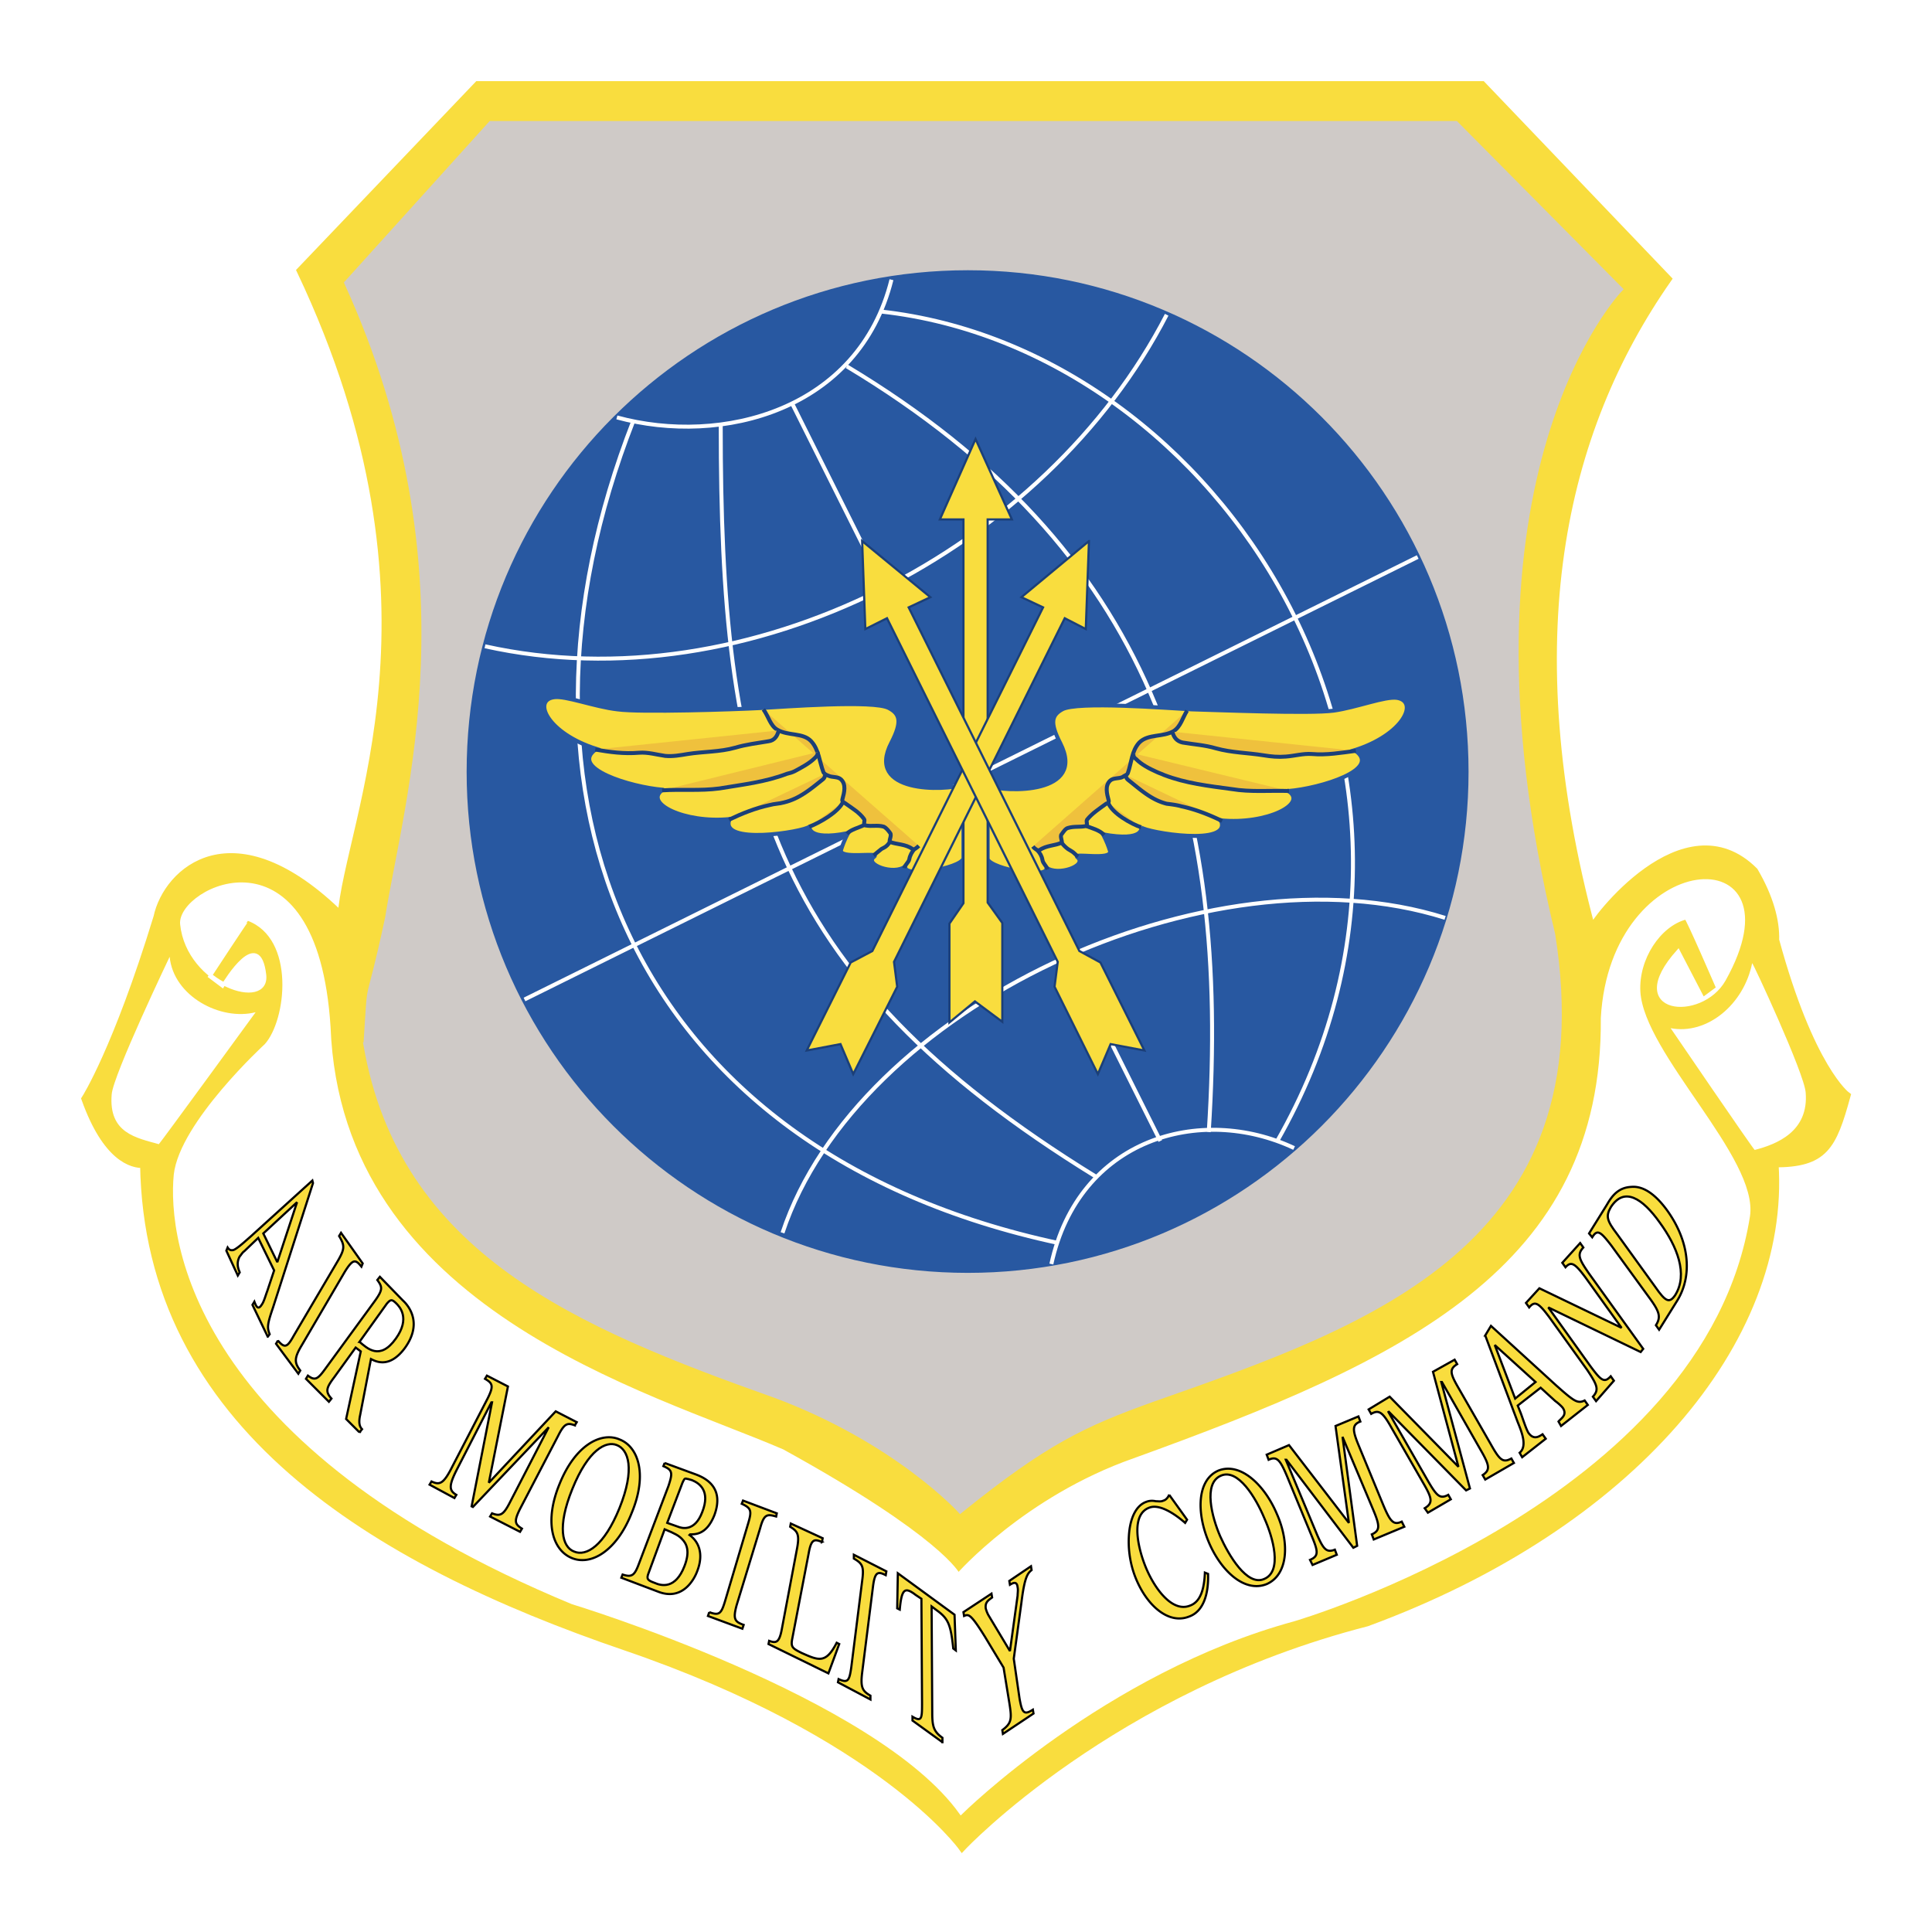
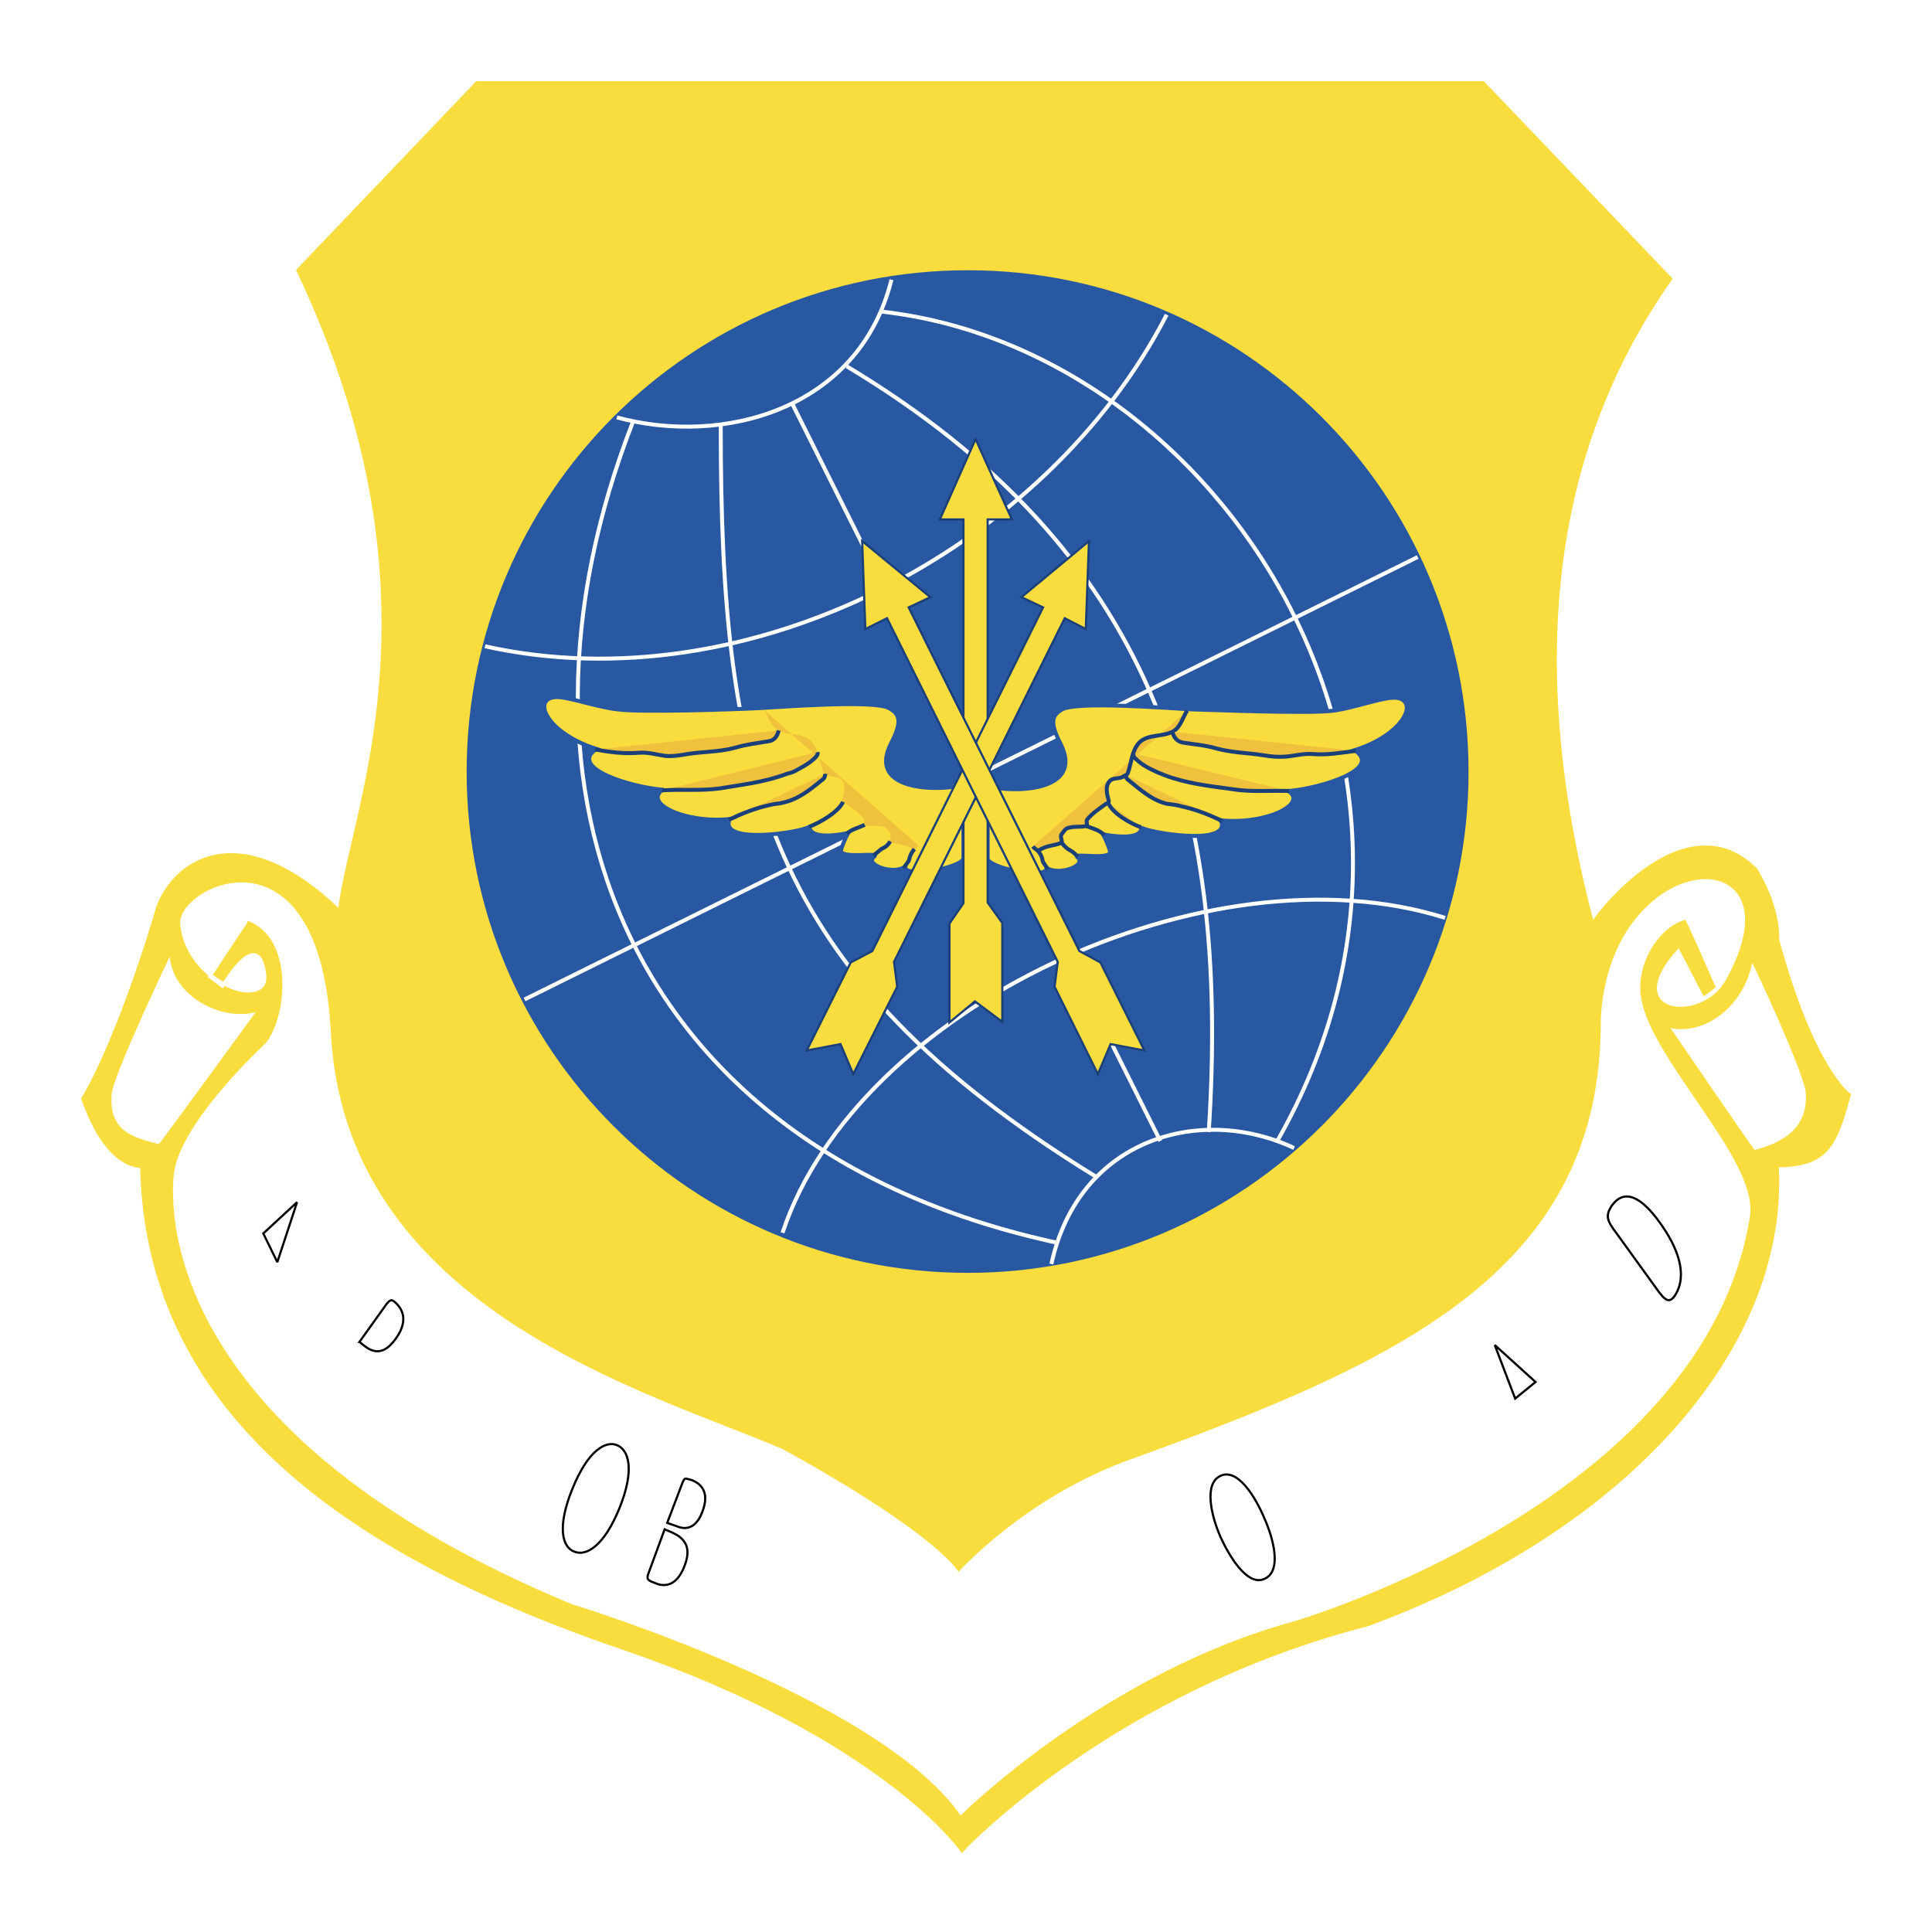
<svg xmlns="http://www.w3.org/2000/svg" width="2500" height="2500" viewBox="0 0 192.756 192.756">
  <path fill="#fff" d="M0 192.756h192.756V0H0v192.756z" />
  <path d="M158.797 92.784c-7.818-29.068-3.053-49.741 7.562-64.943L147.863 8.504H47.69l-17.671 18.51c15.827 33.394 4.704 55.02 4.069 64.434-10.87-10.749-17.417-4.452-18.37.064-4.068 13.294-7.183 18.127-7.183 18.127 2.099 5.853 4.64 6.553 5.848 6.488.382 25.952 22.882 39.564 48.053 48.151 25.488 8.714 33.561 19.973 33.561 19.973s14.872-15.838 40.36-22.39c26.314-9.668 41.889-28.114 40.68-45.797 4.959 0 5.785-1.654 7.184-6.743 0 0-3.623-2.671-7.119-15.521.062-1.908-.572-4.262-2.098-6.87-6.992-6.995-16.018 5.091-16.207 5.854z" fill-rule="evenodd" clip-rule="evenodd" fill="#f9dd3e" stroke="#f9dd3e" stroke-width=".812" stroke-miterlimit="2.613" />
  <path d="M166.678 102.58c3.621.7 7.309-2.354 8.135-6.488.064-.063 5.213 11.004 5.34 12.912.318 3.88-2.861 5.152-5.084 5.726-.065.062-8.391-12.15-8.391-12.15zM25.506 100.99c-3.495.89-8.199-1.591-8.58-5.534 0 0-5.657 11.831-5.784 13.739-.318 3.88 2.479 4.325 4.703 4.961.064 0 9.661-13.166 9.661-13.166z" fill-rule="evenodd" clip-rule="evenodd" fill="#fff" />
-   <path d="M36.503 104.234c3.559 20.607 21.102 27.986 40.806 34.983 12.141 4.517 18.497 11.514 18.497 11.514 8.516-6.87 12.331-8.651 19.258-11.131 21.549-7.57 44.748-15.584 39.855-46.372-11.125-46.051 6.736-64.371 6.736-64.371l-16.4-16.537H48.961L34.596 28.222c13.094 28.815 5.911 51.65 4.068 63.354-2.161 10.113-1.653 4.834-2.161 12.658z" fill-rule="evenodd" clip-rule="evenodd" fill="#cfcac7" stroke="#cfcac7" stroke-width=".487" stroke-miterlimit="2.613" />
  <path d="M171.381 98.573s-3.051-7.061-3.178-6.997c-2.67.699-4.895 4.071-4.705 7.378.383 6.297 11.824 16.665 10.934 22.39-4.514 28.369-45.383 40.265-45.383 40.265-18.941 5.151-33.18 19.272-33.18 19.272-8.39-11.768-38.772-20.99-38.772-20.99-37.755-15.647-40.235-36.193-39.599-42.681.572-5.153 9.026-12.913 9.026-12.913 2.224-2.417 3.177-10.749-1.78-12.594-.064 0-3.813 5.725-3.813 5.725l1.271.955c.318-.51 3.623-5.98 4.195-1.146.445 3.562-7.627 1.018-8.263-5.025-.381-3.499 13.348-10.496 14.683 10.241 1.081 28.305 31.845 36.51 45.256 42.299 15.827 8.715 17.543 12.34 17.543 12.34s6.674-7.633 17.543-11.449c27.078-9.797 46.908-19.02 46.717-44.08.955-17.047 20.086-18.001 12.143-3.816-2.289 4.071-10.17 3.371-4.578-2.863l2.479 4.771 1.461-1.082z" fill-rule="evenodd" clip-rule="evenodd" fill="#fff" stroke="#fff" stroke-width=".325" stroke-miterlimit="2.613" />
  <path d="M96.569 126.751c27.394 0 49.705-22.327 49.705-49.742 0-27.542-22.311-49.804-49.705-49.804-27.523 0-49.769 22.262-49.769 49.804 0 27.415 22.246 49.742 49.769 49.742z" fill-rule="evenodd" clip-rule="evenodd" fill="#2858a1" stroke="#2858a1" stroke-width=".487" stroke-miterlimit="2.613" />
  <path d="M52.33 99.719l89.114-44.145M61.546 41.645c10.488 2.861 24.154-.7 27.395-13.74m27.459 3.498c-12.014 23.344-41.698 38.928-68.012 33.076m29.684 58.519c7.438-22.454 42.524-38.865 66.106-31.422M79.089 40.371l36.675 73.467m-10.869 12.277c2.734-12.531 14.875-15.966 24.217-11.577m-1.716-.636c21.355-37.338-5.721-79.064-39.473-82.817m32.673 81.863c2.16-33.394-5.721-58.138-36.104-76.393m24.854 80.845C76.293 97.046 71.907 77.582 71.907 42.47m-8.708-.508c-14.62 37.274-.318 72.895 42.397 82.055" fill="none" stroke="#fff" stroke-width=".395" stroke-miterlimit="2.613" />
  <path d="M98.539 78.409c1.842.636 9.852.89 7.246-4.262-1.082-2.1-.826-2.799.191-3.371 1.461-.827 10.488-.127 12.902 0 2.414.064 11.822.445 14.174.127 2.289-.318 5.148-1.463 6.355-1.272 2.162.382.572 3.689-4.258 5.216 2.861 1.908-3.432 3.816-6.611 4.071 0 0-.062-.064 0 0 1.973 1.272-2.16 3.371-6.736 2.926 0 0 0-.064 0 0 1.207 2.671-7.438 1.208-7.945.699 0 0 .381 1.463-3.814.7 0 0 .383.636.699 1.654.254 1.017-3.877.127-3.242.636 1.018.827-1.969 1.908-3.113 1.018.381 1.208-5.402.19-5.848-.827v-7.315z" fill-rule="evenodd" clip-rule="evenodd" fill="#f9dd3e" stroke="#2858a1" stroke-width=".395" stroke-miterlimit="2.613" />
  <path d="M118.434 70.903c-.445.7-.635 1.59-1.334 2.036-1.08.636-2.543.254-3.434 1.145-.762.826-.762 1.971-1.143 3.053-.064.19-.383.254-.51.381-.381.191-.953.064-1.271.382-.508.509-.316 1.271-.127 1.972.064.191-.189.318-.254.318-.699.509-1.398.954-1.906 1.59-.127.191.127.572-.127.636-.572.127-1.145 0-1.779.191-.256.063-.445.382-.637.636-.189.191.127.763 0 .827-.635.318-1.525.255-2.225.763-.127.064-.445-.127-.637-.381l15.384-13.549z" fill-rule="evenodd" clip-rule="evenodd" fill="#efc13d" />
  <path d="M118.434 70.903c-.445.7-.635 1.59-1.334 2.036-1.08.636-2.543.254-3.434 1.145-.762.826-.762 1.971-1.143 3.053-.064.19-.383.254-.51.381-.381.191-.953.064-1.271.382-.508.509-.316 1.271-.127 1.972.064.191-.189.318-.254.318-.699.509-1.398.954-1.906 1.59-.127.191.127.572-.127.636-.572.127-1.145 0-1.779.191-.256.063-.445.382-.637.636-.189.191.127.763 0 .827-.635.318-1.525.255-2.225.763-.127.064-.445-.127-.637-.381" fill="none" stroke="#1b3f78" stroke-width=".395" stroke-miterlimit="2.613" />
  <path d="M105.912 84.07c.191.255.381.445.637.636.127.064.189.127.316.191.254.127.445.382.699.571l-1.652-1.398z" fill-rule="evenodd" clip-rule="evenodd" fill="#efc13d" />
  <path d="M105.912 84.07c.191.255.381.445.637.636.127.064.189.127.316.191.254.127.445.382.699.571" fill="none" stroke="#1b3f78" stroke-width=".395" stroke-miterlimit="2.613" />
  <path d="M108.391 82.416c.637.255 1.271.382 1.781.891l-1.781-.891z" fill-rule="evenodd" clip-rule="evenodd" fill="#efc13d" />
  <path d="M108.391 82.416c.637.255 1.271.382 1.781.891" fill="none" stroke="#1b3f78" stroke-width=".395" stroke-miterlimit="2.613" />
  <path d="M110.553 80.063c.381 1.081 2.352 2.162 3.305 2.48l-3.305-2.48z" fill-rule="evenodd" clip-rule="evenodd" fill="#efc13d" />
  <path d="M110.553 80.063c.381 1.081 2.352 2.162 3.305 2.48" fill="none" stroke="#1b3f78" stroke-width=".395" stroke-miterlimit="2.613" />
  <path d="M112.332 77.327a.58.58 0 0 0 .254.509c1.207.954 2.289 1.972 3.814 2.354.508.063 1.016.127 1.461.254 1.463.318 2.734.827 4.068 1.463l-9.597-4.58z" fill-rule="evenodd" clip-rule="evenodd" fill="#efc13d" />
  <path d="M112.332 77.327a.58.58 0 0 0 .254.509c1.207.954 2.289 1.972 3.814 2.354.508.063 1.016.127 1.461.254 1.463.318 2.734.827 4.068 1.463" fill="none" stroke="#1b3f78" stroke-width=".395" stroke-miterlimit="2.613" />
  <path d="M113.096 75.165c-.064.254.062.445.254.572.572.573 1.334.954 2.033 1.271.254.128.508.191.764.318 2.16.827 4.385 1.082 6.736 1.4 1.906.318 3.814.127 5.721.191l-15.508-3.752z" fill-rule="evenodd" clip-rule="evenodd" fill="#efc13d" />
  <path d="M113.096 75.165c-.064.254.062.445.254.572.572.573 1.334.954 2.033 1.271.254.128.508.191.764.318 2.16.827 4.385 1.082 6.736 1.4 1.906.318 3.814.127 5.721.191" fill="none" stroke="#1b3f78" stroke-width=".395" stroke-miterlimit="2.613" />
  <path d="M116.973 73.002c.127.573.443.954 1.016 1.082 1.145.19 2.225.254 3.305.572 1.59.445 3.18.445 4.77.7.762.127 1.461.19 2.223.127.891-.064 1.717-.318 2.607-.255 1.461.127 2.924-.127 4.385-.318l-18.306-1.908z" fill-rule="evenodd" clip-rule="evenodd" fill="#efc13d" />
  <path d="M116.973 73.002c.127.573.443.954 1.016 1.082 1.145.19 2.225.254 3.305.572 1.59.445 3.18.445 4.77.7.762.127 1.461.19 2.223.127.891-.064 1.717-.318 2.607-.255 1.461.127 2.924-.127 4.385-.318" fill="none" stroke="#1b3f78" stroke-width=".395" stroke-miterlimit="2.613" />
-   <path d="M103.496 84.833c.254.255.445.573.508.954.064.382.383.573.51.954l-1.018-1.908z" fill-rule="evenodd" clip-rule="evenodd" fill="#efc13d" />
  <path d="M103.496 84.833c.254.255.445.573.508.954.064.382.383.573.51.954" fill="none" stroke="#1b3f78" stroke-width=".395" stroke-miterlimit="2.613" />
  <path d="M96.124 78.282c-1.844.636-9.852.89-7.183-4.198 1.081-2.1.827-2.863-.254-3.435-1.462-.827-10.488-.128-12.903 0-2.415.127-11.886.445-14.174.127-2.288-.255-5.212-1.399-6.356-1.209-2.162.318-.573 3.625 4.258 5.152-2.86 1.908 3.432 3.816 6.611 4.07 0 0 .063 0 0 0-1.971 1.336 2.161 3.372 6.674 2.926 0 0 .063-.063 0 0-1.145 2.672 7.436 1.273 7.945.764.063-.064-.318 1.463 3.877.636 0 0-.381.636-.699 1.654-.318 1.017 3.941.189 3.305.698-1.08.765 1.971 1.908 3.115.955-.382 1.208 5.402.255 5.784-.763v-7.377z" fill-rule="evenodd" clip-rule="evenodd" fill="#f9dd3e" stroke="#2858a1" stroke-width=".395" stroke-miterlimit="2.613" />
  <path d="M76.165 70.776c.509.7.7 1.654 1.399 2.035 1.08.636 2.542.254 3.369 1.145.762.827.826 2.036 1.207 3.053.063.191.317.318.509.382.381.191.953.064 1.271.382.509.509.318 1.271.127 1.972-.064.19.127.318.254.381.7.509 1.399.891 1.907 1.59.127.128-.127.509.127.636.636.128 1.208-.063 1.844.128.254.127.445.381.635.636.191.254-.19.827 0 .89.636.255 1.526.191 2.225.7.127.127.445-.127.635-.318L76.165 70.776z" fill-rule="evenodd" clip-rule="evenodd" fill="#efc13d" />
-   <path d="M76.165 70.776c.509.7.7 1.654 1.399 2.035 1.08.636 2.542.254 3.369 1.145.762.827.826 2.036 1.207 3.053.063.191.317.318.509.382.381.191.953.064 1.271.382.509.509.318 1.271.127 1.972-.064.19.127.318.254.381.7.509 1.399.891 1.907 1.59.127.128-.127.509.127.636.636.128 1.208-.063 1.844.128.254.127.445.381.635.636.191.254-.19.827 0 .89.636.255 1.526.191 2.225.7.127.127.445-.127.635-.318" fill="none" stroke="#1b3f78" stroke-width=".395" stroke-miterlimit="2.613" />
  <path d="M88.814 83.943c-.19.318-.381.509-.635.636-.128.063-.255.127-.318.191-.255.189-.445.381-.699.571l1.652-1.398z" fill-rule="evenodd" clip-rule="evenodd" fill="#efc13d" />
  <path d="M88.814 83.943c-.19.318-.381.509-.635.636-.128.063-.255.127-.318.191-.255.189-.445.381-.699.571" fill="none" stroke="#1b3f78" stroke-width=".395" stroke-miterlimit="2.613" />
  <path d="M86.272 82.289c-.636.318-1.335.445-1.78.89l1.78-.89z" fill-rule="evenodd" clip-rule="evenodd" fill="#efc13d" />
  <path d="M86.272 82.289c-.636.318-1.335.445-1.78.89" fill="none" stroke="#1b3f78" stroke-width=".395" stroke-miterlimit="2.613" />
-   <path d="M84.11 79.999c-.444 1.018-2.351 2.099-3.368 2.481l3.368-2.481z" fill-rule="evenodd" clip-rule="evenodd" fill="#efc13d" />
  <path d="M84.11 79.999c-.444 1.018-2.351 2.099-3.368 2.481" fill="none" stroke="#1b3f78" stroke-width=".395" stroke-miterlimit="2.613" />
  <path d="M82.331 77.2c0 .191-.063.446-.254.573-1.208.954-2.289 1.908-3.878 2.29-.445.127-.953.127-1.397.254-1.462.317-2.733.827-4.068 1.463l9.597-4.58z" fill-rule="evenodd" clip-rule="evenodd" fill="#efc13d" />
  <path d="M82.331 77.2c0 .191-.063.446-.254.573-1.208.954-2.289 1.908-3.878 2.29-.445.127-.953.127-1.397.254-1.462.317-2.733.827-4.068 1.463" fill="none" stroke="#1b3f78" stroke-width=".395" stroke-miterlimit="2.613" />
  <path d="M81.568 75.038c.064.254-.127.445-.254.572-.572.573-1.335.954-2.034 1.336-.254.127-.509.191-.763.254-2.161.827-4.449 1.082-6.737 1.463-1.907.255-3.813.064-5.721.191l15.509-3.816z" fill-rule="evenodd" clip-rule="evenodd" fill="#efc13d" />
  <path d="M81.568 75.038c.064.254-.127.445-.254.572-.572.573-1.335.954-2.034 1.336-.254.127-.509.191-.763.254-2.161.827-4.449 1.082-6.737 1.463-1.907.255-3.813.064-5.721.191" fill="none" stroke="#1b3f78" stroke-width=".395" stroke-miterlimit="2.613" />
  <path d="M77.691 72.875c-.127.572-.445 1.018-1.017 1.081-1.144.191-2.225.318-3.305.636-1.589.446-3.179.382-4.767.636-.763.127-1.463.255-2.225.19-.89-.127-1.716-.381-2.606-.318-1.526.127-2.924-.063-4.386-.318l18.306-1.907z" fill-rule="evenodd" clip-rule="evenodd" fill="#efc13d" />
  <path d="M77.691 72.875c-.127.572-.445 1.018-1.017 1.081-1.144.191-2.225.318-3.305.636-1.589.446-3.179.382-4.767.636-.763.127-1.463.255-2.225.19-.89-.127-1.716-.381-2.606-.318-1.526.127-2.924-.063-4.386-.318" fill="none" stroke="#1b3f78" stroke-width=".395" stroke-miterlimit="2.613" />
  <path d="M91.229 84.706c-.254.318-.444.636-.508 1.018-.064.318-.445.572-.508.89l1.016-1.908z" fill-rule="evenodd" clip-rule="evenodd" fill="#efc13d" />
  <path d="M91.229 84.706c-.254.318-.444.636-.508 1.018-.064.318-.445.572-.508.89" fill="none" stroke="#1b3f78" stroke-width=".395" stroke-miterlimit="2.613" />
  <path fill-rule="evenodd" clip-rule="evenodd" fill="#f9dd3e" stroke="#1b3f78" stroke-width=".216" stroke-miterlimit="2.613" d="M97.332 43.806l-3.56 8.015h2.352v38.292l-1.399 2.035v9.859l2.543-2.099 2.732 2.036v-9.859l-1.461-2.036V51.821h2.416l-3.623-8.015z" />
  <path fill-rule="evenodd" clip-rule="evenodd" fill="#f9dd3e" stroke="#1b3f78" stroke-width=".216" stroke-miterlimit="2.613" d="M108.645 53.984l-.317 8.777-2.098-1.081-17.034 34.284.317 2.481-4.386 8.715-1.271-2.99-3.368.637 4.385-8.779 2.161-1.145 17.034-34.284-2.16-1.018 6.737-5.597z" />
  <path fill-rule="evenodd" clip-rule="evenodd" fill="#f9dd3e" stroke="#1b3f78" stroke-width=".216" stroke-miterlimit="2.613" d="M86.017 53.984l.318 8.777 2.161-1.081 17.035 34.284-.318 2.481 4.322 8.715 1.272-2.99 3.369.637-4.387-8.779-2.098-1.145-17.034-34.284 2.162-1.018-6.802-5.597z" />
-   <path d="M116.654 149.141c-.127.254-.318.51-.572.572-.254.127-.508.064-.764.064-.316-.064-.635-.064-.953.062-1.08.383-1.588 1.719-1.715 3.117a9.785 9.785 0 0 0 .572 4.262c1.08 2.862 3.305 4.898 5.402 4.071 1.461-.509 1.971-2.29 1.906-4.262l-.318-.127c-.062 1.525-.381 2.926-1.525 3.307-1.842.7-3.686-1.972-4.512-4.198-.764-2.035-1.271-4.961.508-5.597 1.018-.382 2.543.636 3.559 1.526l.191-.318-1.779-2.479zM127.396 151.049c-1.207-2.861-3.623-5.216-5.848-4.324-2.162.953-2.162 4.261-.953 7.123 1.207 2.862 3.559 5.089 5.783 4.198 2.161-.954 2.288-4.135 1.018-6.997zM135.596 144.307c-.699-1.654-.699-2.162.127-2.48l-.191-.509-2.287.954 1.334 9.668-5.975-7.761-2.225.954.191.51c.826-.382 1.143 0 1.842 1.653l2.416 5.853c.699 1.654.764 2.099-.127 2.48l.254.508 2.416-1.017-.191-.509c-.826.318-1.145 0-1.842-1.654l-3.053-7.314h.064l6.674 8.777.381-.191-1.461-10.876 3.051 7.252c.699 1.653.699 2.099-.127 2.479l.191.51 3.051-1.272-.256-.509c-.826.382-1.145 0-1.842-1.654l-2.415-5.852zM145.574 138.582c-.889-1.527-1.016-1.972-.191-2.48l-.254-.445-2.16 1.208 2.541 9.478-6.863-6.996-2.098 1.271.254.446c.764-.446 1.145-.192 2.033 1.398l3.18 5.534c.889 1.526.953 1.973.127 2.48l.318.445 2.287-1.336-.254-.445c-.826.445-1.145.127-2.033-1.399l-3.941-6.87v-.062l7.754 7.887.383-.19-2.861-10.623h.064l3.877 6.807c.889 1.526.953 1.972.189 2.48l.256.445 2.859-1.654-.254-.445c-.826.445-1.145.191-2.035-1.398l-3.178-5.536zM148.182 133.239l3.242 8.649c.443 1.082.951 2.418.189 3.055l.254.444 2.352-1.845-.318-.444c-.381.254-.889.571-1.396-.128-.256-.382-.637-1.653-.826-2.1l-.254-.635 2.287-1.781 1.463 1.335c.189.127.635.509.762.7.445.7-.191 1.018-.445 1.336l.254.445 2.67-2.1-.316-.444c-.256.127-.51.189-.828.062-.508-.189-1.525-1.145-1.969-1.526l-6.549-5.979-.572.956zM153.584 128.532l-1.336 1.463.318.445c.572-.7.953-.445 2.035 1.018l3.75 5.215c1.016 1.527 1.207 1.973.572 2.673l.316.444 1.779-2.035-.316-.446c-.637.7-.955.446-2.035-1.017l-4.195-5.852 9.217 4.452.254-.317-5.402-7.506c-1.018-1.463-1.207-1.909-.572-2.608l-.316-.444-1.781 1.972.318.445c.572-.637.953-.383 2.035 1.08l3.559 4.963-8.2-3.945zM167.312 129.805c1.525-2.418 1.336-5.853-1.018-9.097-1.08-1.463-2.287-2.417-3.559-2.29-1.271.064-1.906.891-2.416 1.781l-1.779 2.862.318.382c.508-.827.826-.572 1.906.827l3.75 5.151c1.082 1.463 1.209 1.973.699 2.799l.318.445 1.781-2.86zM26.714 133.366l-1.525-3.181.19-.318c.191.509.382.891.763.255.191-.255.382-.954.509-1.272l.699-2.099-1.589-3.244-1.399 1.335c-.19.128-.317.383-.445.51-.381.699-.127 1.271 0 1.59l-.19.317-1.144-2.479.127-.318c.127.191.254.318.572.254.381-.127 1.271-.954 1.779-1.398l6.103-5.534.063.254-4.004 12.467c-.572 1.654-.572 1.974-.318 2.608l-.191.253zM27.731 133.748c.699.827.954.637 1.589-.509l4.386-7.442c.699-1.209.699-1.526.127-2.48l.191-.318 2.161 3.053-.127.318c-.572-.7-.826-.827-1.653.509l-4.322 7.38c-.763 1.271-.699 1.717-.127 2.479l-.191.317-2.225-2.989.191-.318zM35.867 142.907l-1.335-1.336 1.462-6.742-.508-.382-2.161 2.99c-.763 1.018-.89 1.398-.255 2.099l-.254.318-2.288-2.29.191-.318c.762.573 1.017.318 1.843-.827l4.831-6.614c.826-1.146.762-1.4.254-2.1l.254-.318 2.288 2.354c.763.7 1.907 2.417.191 4.771-1.525 2.034-2.86 1.334-3.369 1.08l-1.08 5.599c-.127.571-.127 1.081.19 1.398l-.254.318zM57.351 142.207c-.699-.254-1.017-.254-1.652 1.019l-3.813 7.314c-.636 1.272-.509 1.527.189 1.972l-.189.318-2.988-1.527.191-.317c.826.317 1.144.19 1.843-1.208l3.813-7.379-7.563 7.951-.127-.063 2.034-10.369h-.064l-3.368 6.552c-.89 1.719-.89 2.227-.128 2.672l-.19.318-2.479-1.336.191-.318c.826.383 1.207.254 2.097-1.526l3.496-6.742c.636-1.272.508-1.527-.254-1.972l.19-.318 2.098 1.081-1.907 9.604 6.674-7.123 2.098 1.08-.192.317zM55.826 148.059c1.588-3.942 4.195-5.215 5.974-4.451 1.844.699 2.86 3.435 1.208 7.378-1.462 3.688-4.004 5.28-5.975 4.453-1.97-.828-2.733-3.69-1.207-7.38zM66.313 145.96l3.115 1.146c1.017.382 2.86 1.336 1.843 4.07-.763 1.908-1.843 1.908-2.415 1.908l-.064.064c.89.636 1.462 1.845.763 3.626-.254.699-1.398 2.989-3.877 2.035l-3.687-1.399.127-.318c.953.318 1.208.063 1.653-1.145l2.924-7.697c.444-1.336.381-1.59-.509-1.972l.127-.318zM70.763 160.844c1.017.383 1.207.129 1.589-1.145l2.288-7.696c.381-1.271.318-1.526-.636-1.972l.127-.318 3.369 1.272-.063.317c-.89-.254-1.208-.254-1.589 1.146l-2.353 7.697c-.382 1.398-.19 1.653.699 1.972l-.127.381-3.433-1.271.129-.383zM82.013 153.848c-.763-.317-1.08-.317-1.334 1.146l-1.652 8.587c-.128.763.063.89.953 1.335 1.716.765 2.415 1.082 3.496-1.017l.254.127-1.08 2.926-5.975-2.926.063-.318c.7.254 1.017.191 1.272-1.209l1.525-8.078c.254-1.398 0-1.654-.699-2.099l.063-.318 3.179 1.464-.065.38zM83.666 167.523c.953.445 1.08.127 1.271-1.208l1.08-8.587c.19-1.4.063-1.719-.826-2.228v-.381l3.242 1.654-.064.381c-.763-.381-1.08-.381-1.271 1.145l-1.081 8.587c-.19 1.527.063 1.846.827 2.291v.381l-3.242-1.717.064-.318zM94.026 173.82l-2.987-2.162v-.382c.953.571.953.127.953-1.399l-.062-10.368-.572-.382c-1.081-.827-1.399-.636-1.589 1.463l-.255-.127.064-3.499 5.657 4.136.127 3.562-.254-.191c-.254-2.417-.509-2.989-1.653-3.815l-.508-.382.063 10.559c0 1.399.127 1.908 1.017 2.544v.443h-.001zM102.924 156.646c-.381.317-.697.636-1.016 3.244l-.764 5.598.572 3.943c.254 1.463.445 1.718 1.334 1.145l.064.382-3.051 2.035-.063-.381c.955-.7.955-1.146.699-2.735l-.572-3.499-1.842-3.053c-1.462-2.353-1.654-2.29-2.098-2.099l-.063-.383L98.92 159l.064.381c-.445.318-.699.51-.637 1.082.064.254.191.572.318.764l2.098 3.498.764-5.533c0-.255.062-.573 0-.827-.064-.636-.447-.446-.764-.255l-.064-.381 2.162-1.463.063.38z" fill-rule="evenodd" clip-rule="evenodd" fill="#f9dd3e" stroke="#000" stroke-width=".216" stroke-miterlimit="2.613" />
  <path d="M121.803 147.232c1.717-.764 3.496 2.227 4.322 4.197.891 1.973 1.842 5.345 0 6.107-1.717.763-3.559-2.417-4.387-4.262-.826-1.907-1.715-5.278.065-6.042zM153.201 137.882l-2.033 1.654-2.035-5.343 4.068 3.689zM161.338 123.125c-1.018-1.336-1.145-1.781-.635-2.671 1.334-2.101 3.178-.891 4.895 1.526 1.715 2.354 2.859 5.151 1.525 7.252-.574.826-.955.635-1.971-.828l-3.814-5.279zM27.668 125.924l1.97-5.979-3.369 3.117 1.399 2.862zM35.867 133.875c.763.637 2.034 1.908 3.623-.318 1.462-2.035.382-3.181.064-3.498-.445-.445-.572-.445-.954 0l-2.733 3.816zM61.8 150.477c1.59-3.943.89-5.852-.254-6.298-1.08-.444-2.86.446-4.449 4.39-1.526 3.753-1.017 5.788.19 6.234 1.208.509 2.988-.574 4.513-4.326zM64.724 156.901c-.254.636-.127.763.572 1.017.699.318 2.098.638 2.988-1.652.572-1.463.254-2.228-.254-2.735-.319-.319-.636-.509-1.717-.955l-1.589 4.325zM66.567 151.939l1.081.382c.318.127 1.653.571 2.415-1.463.827-2.099-.254-2.862-1.017-3.181-.254-.063-.381-.128-.508-.128-.254-.127-.318.128-.445.382l-1.526 4.008z" fill-rule="evenodd" clip-rule="evenodd" fill="#fff" stroke="#000" stroke-width=".216" stroke-miterlimit="2.613" />
</svg>